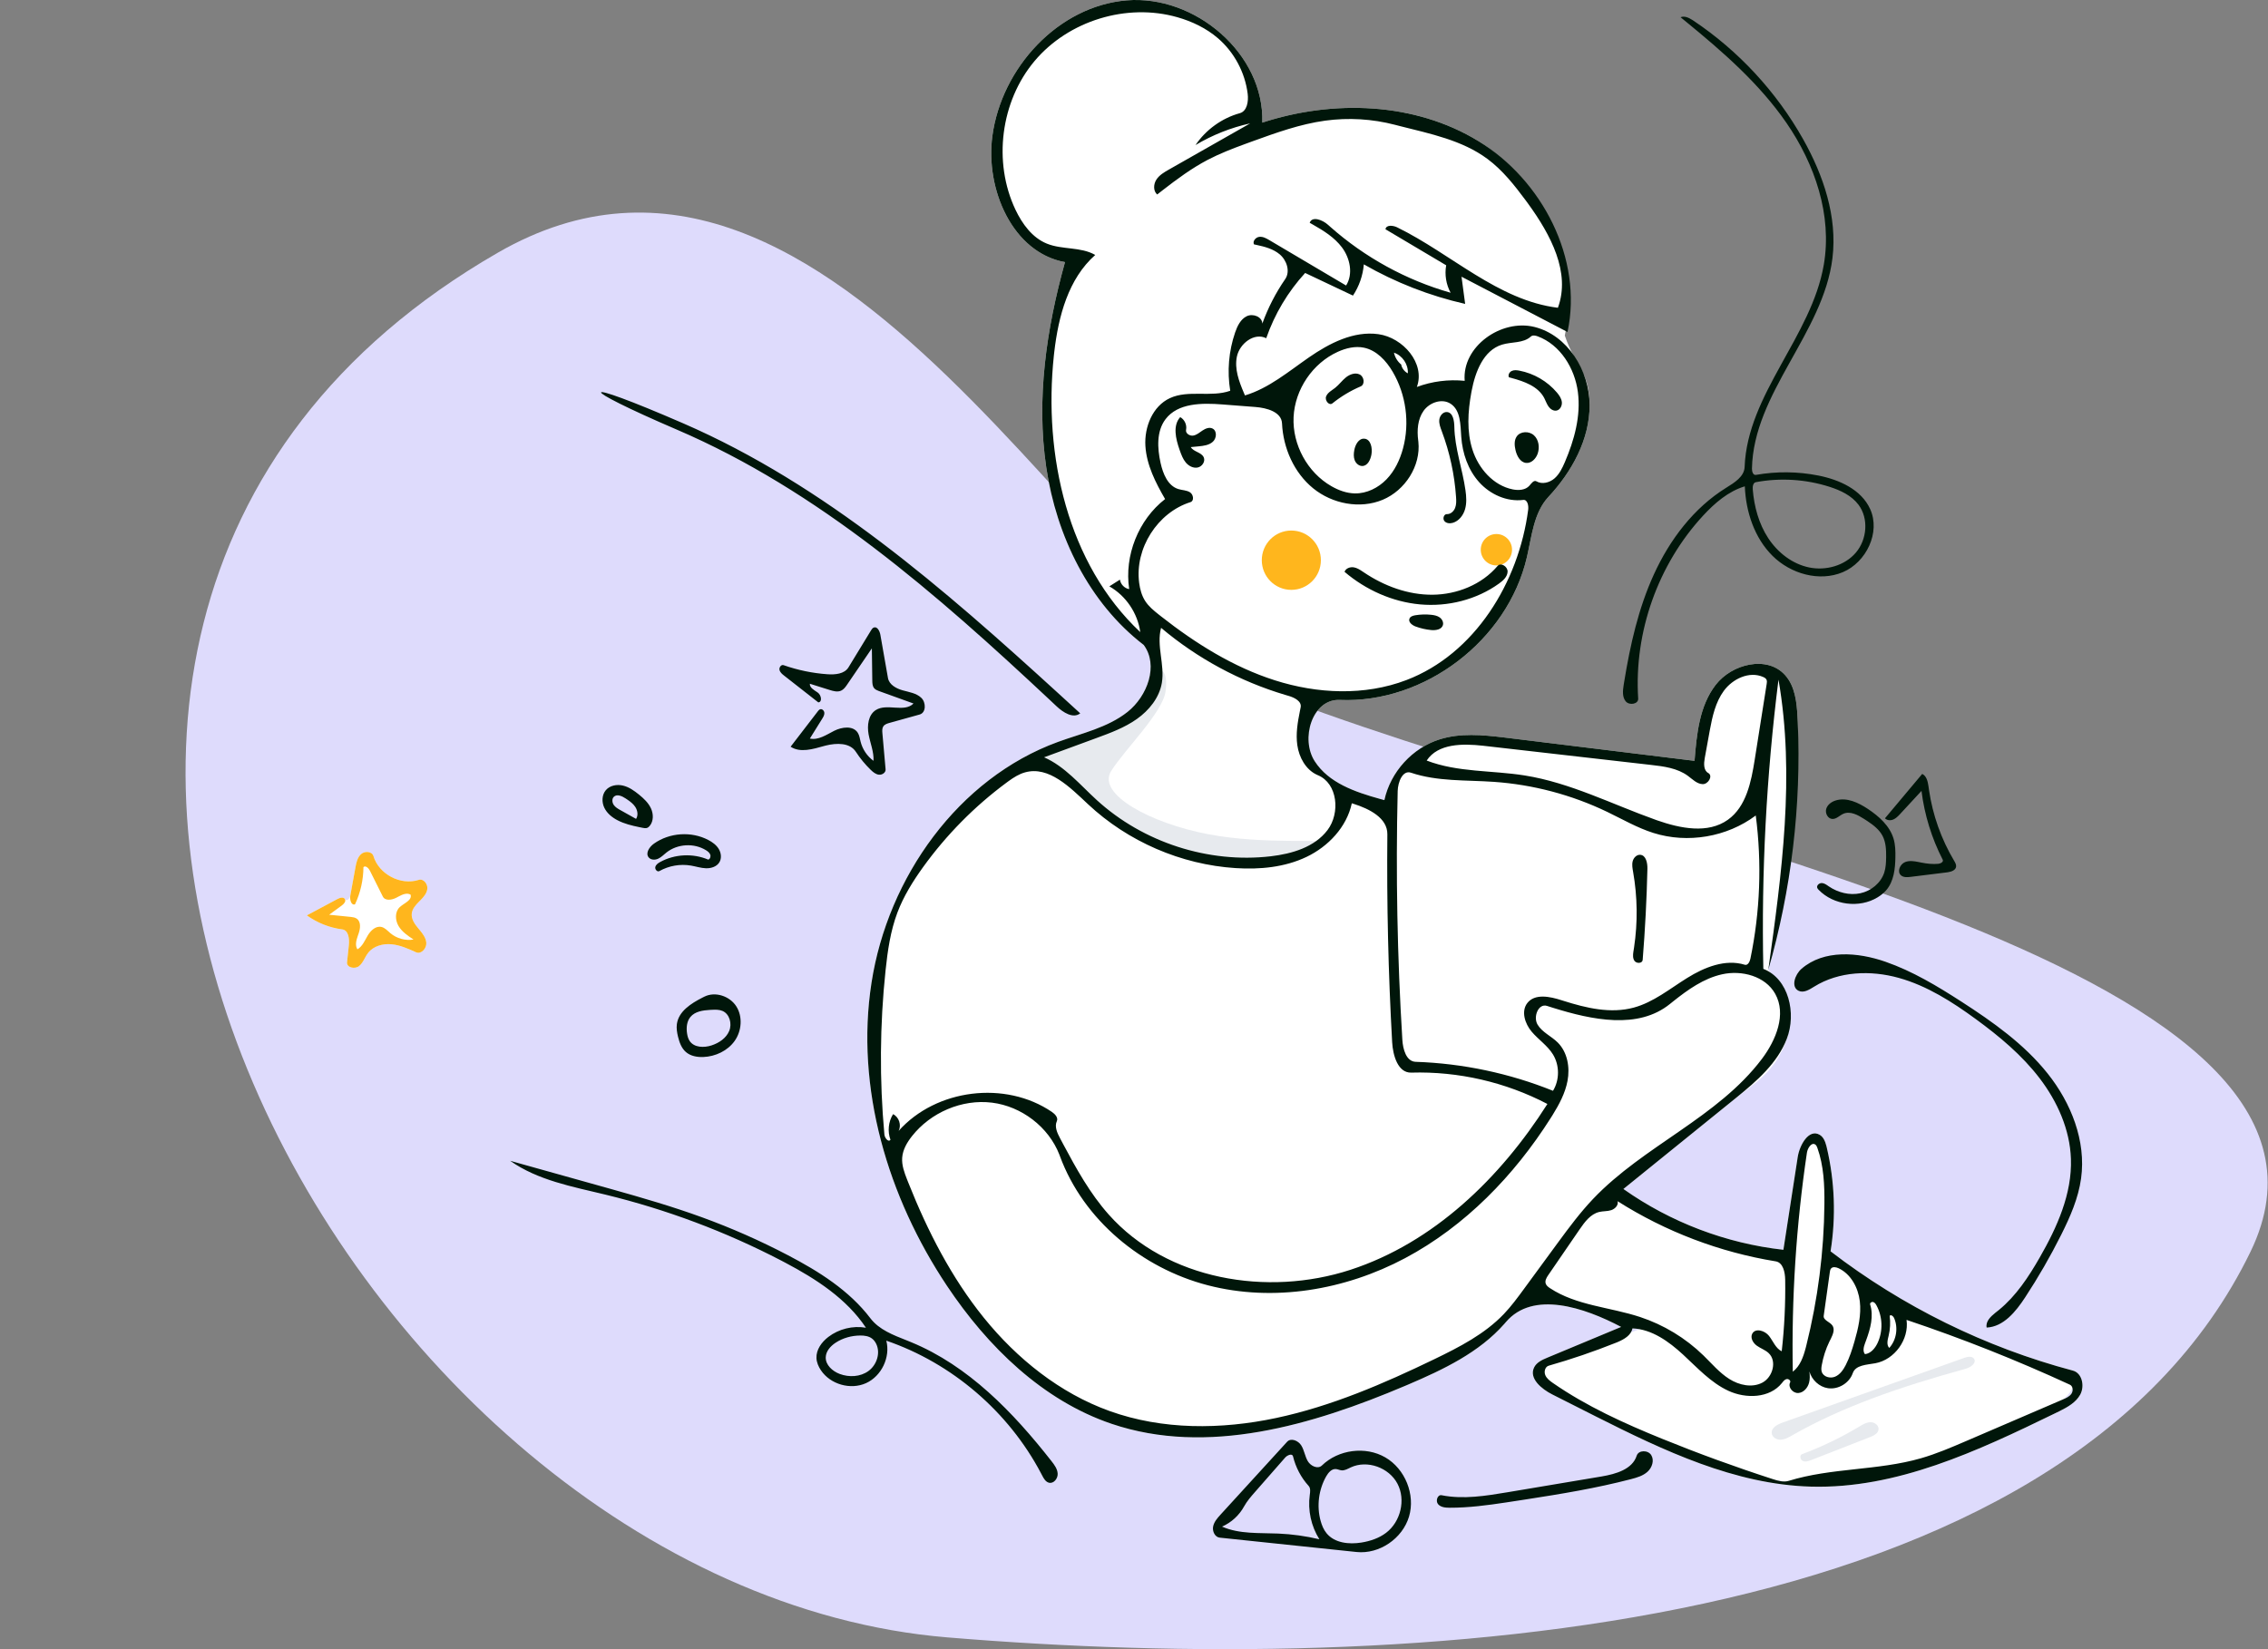
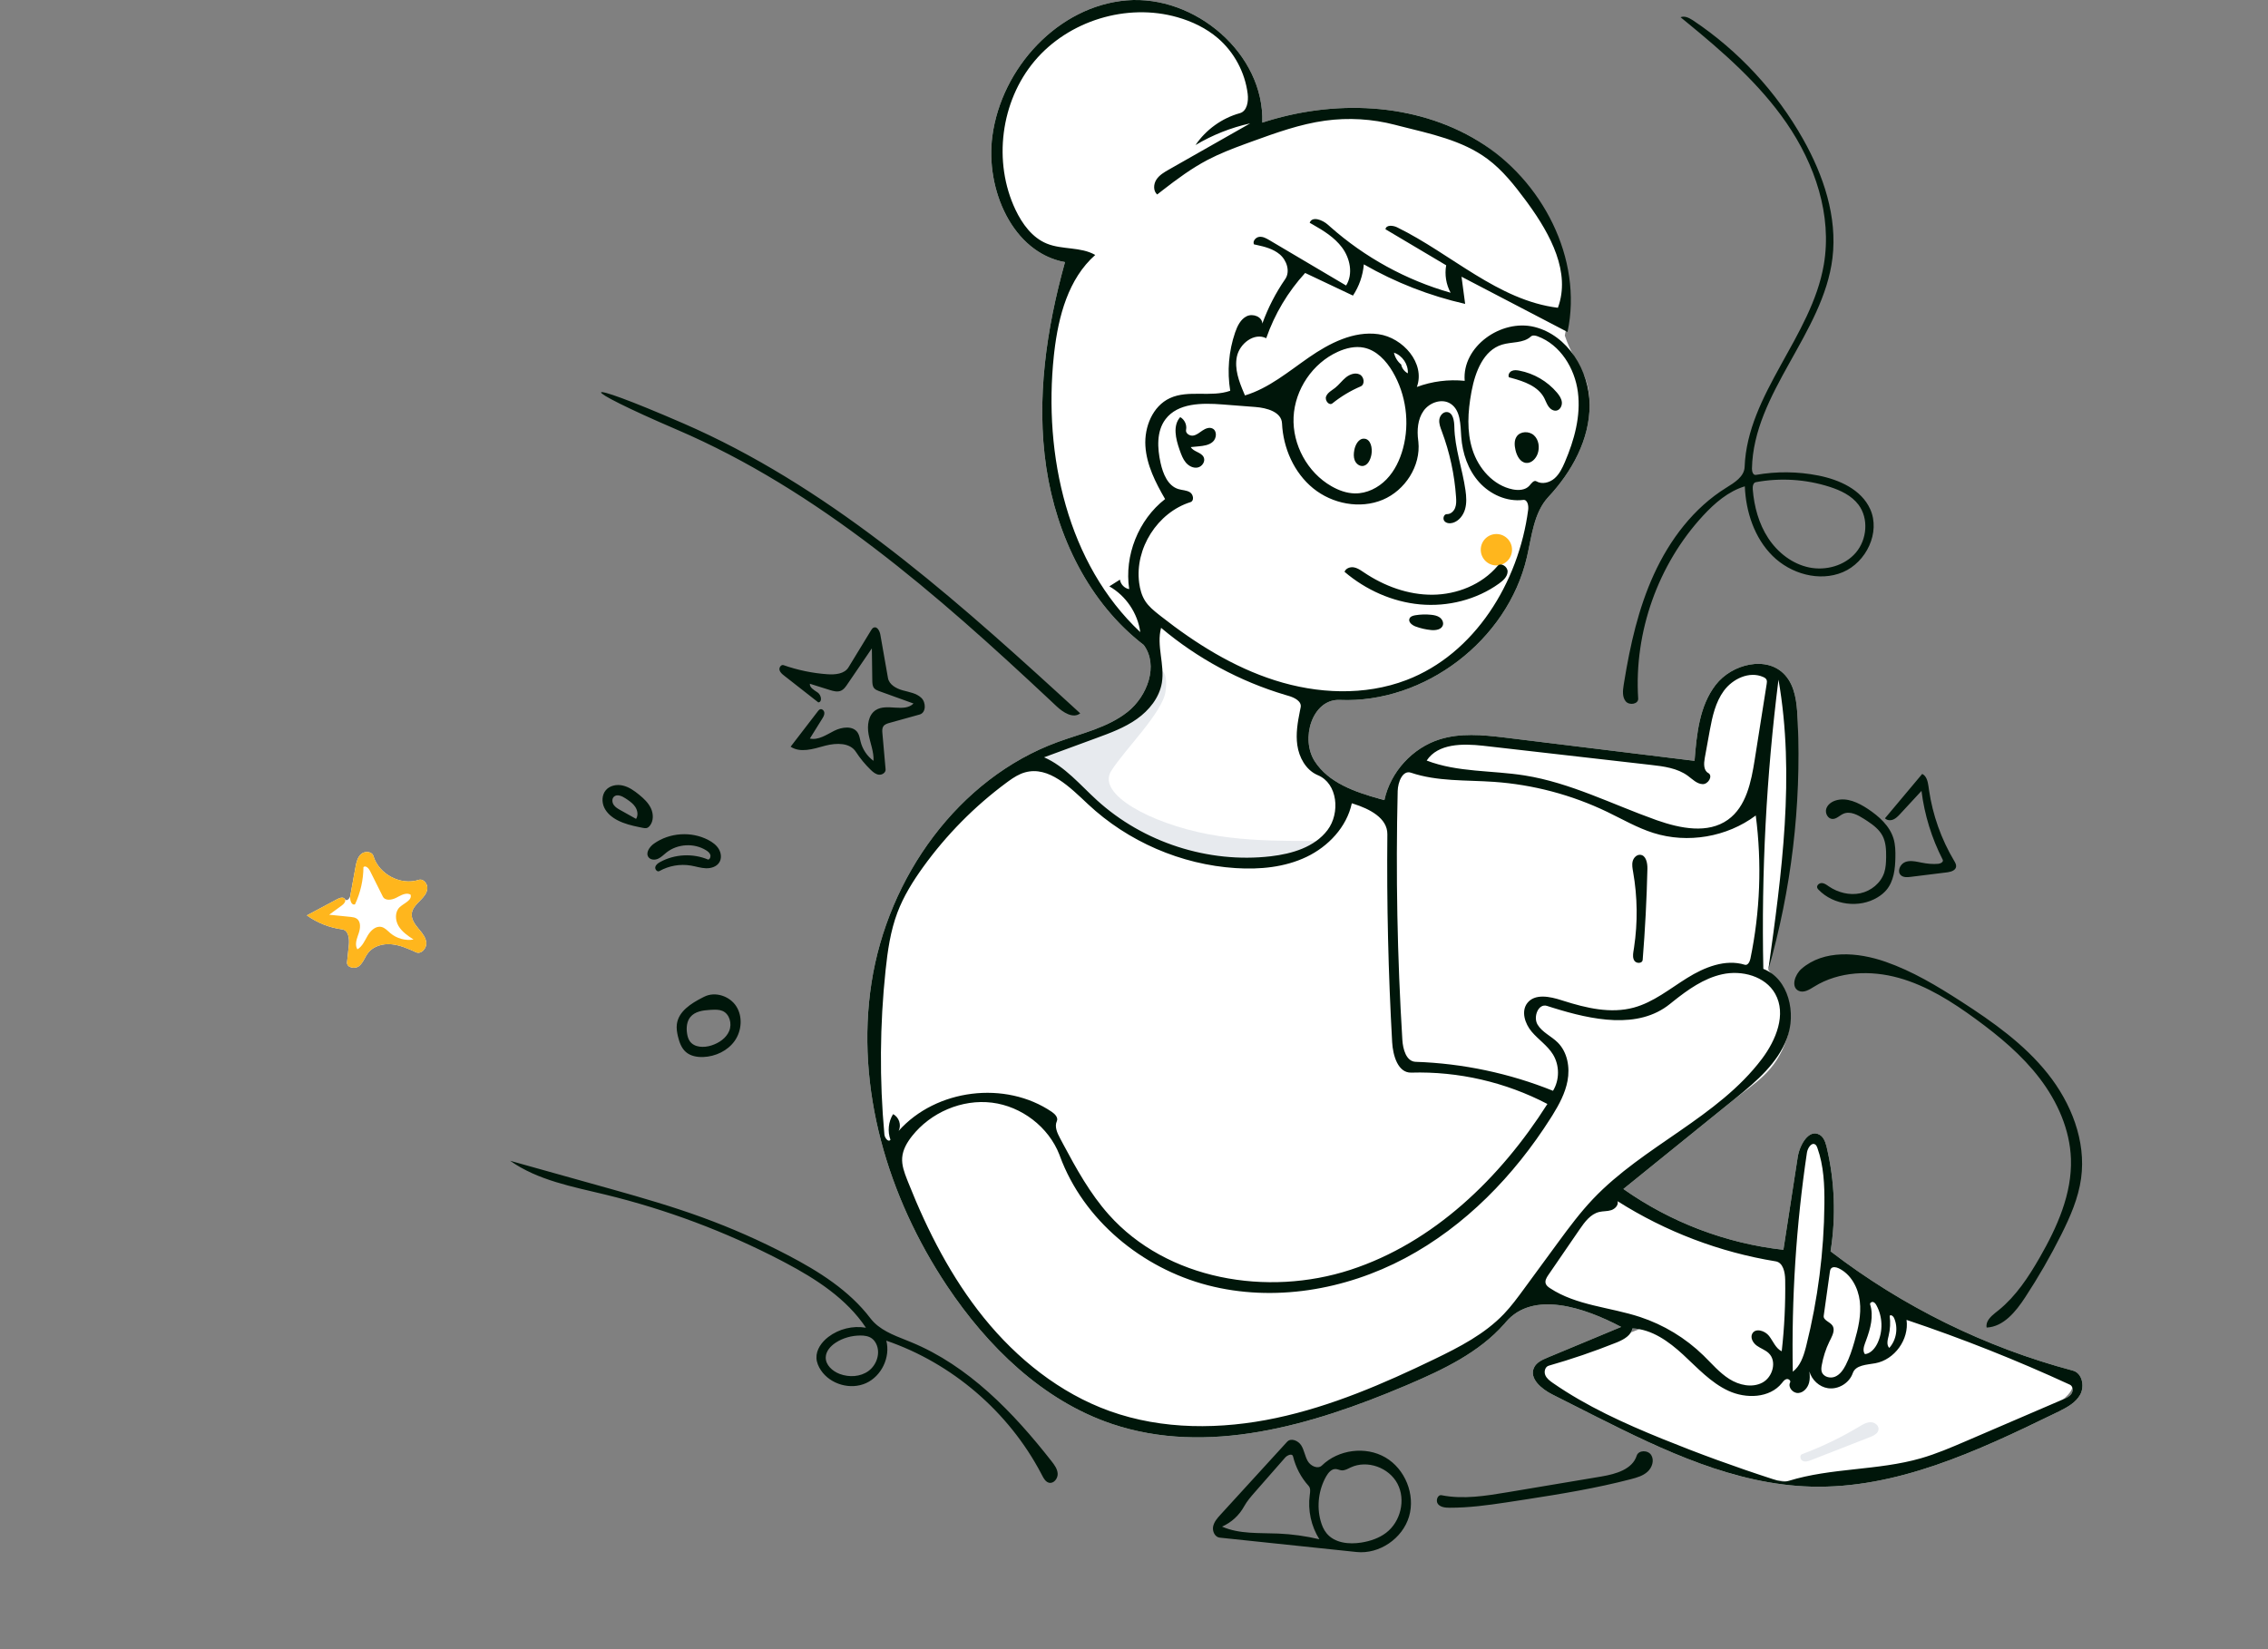
<svg xmlns="http://www.w3.org/2000/svg" width="110" height="80" viewBox="0 0 110 80" fill="none">
  <rect x="0" y="0" width="110" height="80" fill="#808080" stroke="none" />
-   <path fill-rule="evenodd" clip-rule="evenodd" d="M24.145 12.258C40.484 2.841 53.224 30.483 62.477 33.962C81.125 40.975 115.763 47.075 109.157 60.709C100.087 79.43 68.528 81.298 45.959 79.43C16.605 77 -7.979 30.772 24.145 12.258Z" fill="#DEDBFC" />
  <path fill-rule="evenodd" clip-rule="evenodd" d="M17.515 41.431C17.346 41.58 17.289 41.814 17.247 42.037L16.991 43.44C16.955 43.635 16.792 43.727 16.729 43.616C16.663 43.499 16.486 43.547 16.367 43.611L14.883 44.404C15.388 44.768 15.983 45.004 16.6 45.084C16.904 45.123 16.953 45.541 16.92 45.847L16.832 46.679C16.805 46.938 17.211 47.027 17.414 46.864C17.617 46.701 17.694 46.429 17.854 46.223C18.112 45.891 18.569 45.767 18.987 45.806C19.404 45.844 19.796 46.02 20.178 46.194C20.424 46.306 20.695 46.009 20.676 45.738C20.659 45.499 20.507 45.299 20.352 45.112L20.29 45.038C20.116 44.831 19.941 44.584 19.971 44.315C19.995 44.09 20.155 43.909 20.315 43.747L20.409 43.652C20.558 43.5 20.699 43.33 20.725 43.121C20.755 42.883 20.538 42.609 20.31 42.682C19.433 42.967 18.378 42.412 18.111 41.526C18.041 41.296 17.694 41.272 17.515 41.431Z" fill="white" />
  <path fill-rule="evenodd" clip-rule="evenodd" d="M17.515 41.431C17.346 41.58 17.289 41.814 17.247 42.037L16.991 43.44C16.955 43.635 17.033 43.937 17.219 43.868C17.483 43.306 17.623 42.686 17.627 42.064C17.728 41.967 17.878 42.112 17.941 42.237L18.567 43.49C18.677 43.711 19.006 43.662 19.223 43.547L19.34 43.485C19.528 43.386 19.733 43.3 19.912 43.396C20.003 43.671 19.598 43.807 19.387 44.005C19.147 44.23 19.161 44.635 19.329 44.919C19.497 45.203 19.781 45.395 20.056 45.576C19.661 45.642 19.241 45.526 18.934 45.268C18.796 45.151 18.669 45.001 18.493 44.964C18.219 44.907 17.974 45.145 17.832 45.387C17.69 45.628 17.577 45.911 17.335 46.051C17.213 45.859 17.278 45.617 17.355 45.395L17.391 45.292C17.479 45.044 17.518 44.715 17.303 44.564C17.222 44.507 17.122 44.491 17.023 44.48L15.965 44.373L16.574 43.927C16.677 43.852 16.792 43.727 16.729 43.616C16.663 43.499 16.486 43.547 16.367 43.611L14.883 44.404C15.388 44.768 15.983 45.004 16.6 45.084C16.904 45.123 16.953 45.541 16.92 45.847L16.832 46.679C16.805 46.938 17.211 47.027 17.414 46.864C17.617 46.701 17.694 46.429 17.854 46.223C18.112 45.891 18.569 45.767 18.987 45.806C19.404 45.844 19.796 46.02 20.178 46.194C20.424 46.306 20.695 46.009 20.676 45.738C20.659 45.499 20.507 45.299 20.352 45.112L20.29 45.038C20.116 44.831 19.941 44.584 19.971 44.315C19.995 44.09 20.155 43.909 20.315 43.747L20.409 43.652C20.558 43.5 20.699 43.33 20.725 43.121C20.755 42.883 20.538 42.609 20.31 42.682C19.433 42.967 18.378 42.412 18.111 41.526C18.041 41.296 17.694 41.272 17.515 41.431Z" fill="#FFB61D" />
  <path fill-rule="evenodd" clip-rule="evenodd" d="M75.894 16.276C76.529 13.442 74.799 8.737 71.708 6.846C68.617 4.954 64.664 4.825 61.222 5.948C61.331 2.608 57.959 -0.258 54.644 0.018C51.328 0.294 48.577 3.284 48.131 6.596C47.784 9.176 49.103 12.249 51.653 12.716C50.752 15.951 50.25 19.355 50.745 22.677C51.24 26 52.814 29.245 55.471 31.286C56.204 32.277 55.65 33.772 54.685 34.536C53.719 35.3 52.469 35.569 51.314 35.99C46.473 37.758 43.064 42.555 42.27 47.666C41.475 52.778 43.062 58.079 45.93 62.377C47.894 65.32 50.567 67.934 53.91 69.067C58.603 70.656 63.748 69.108 68.305 67.161C70.042 66.418 71.811 65.575 73.037 64.133C74.352 62.588 76.836 63.422 78.628 64.368C77.437 64.864 76.245 65.36 75.054 65.857C74.798 65.963 74.52 66.09 74.402 66.342C74.152 66.871 74.767 67.381 75.288 67.644C75.848 67.927 76.408 68.21 76.968 68.494C80.405 70.232 83.984 72.008 87.831 72.115C92.036 72.233 96.009 70.345 99.793 68.5C100.214 68.295 100.66 68.066 100.889 67.657C101.118 67.247 100.99 66.608 100.538 66.488C96.292 65.361 92.272 63.381 88.784 60.701C89.051 59.032 88.988 57.311 88.6 55.667C88.544 55.429 88.463 55.168 88.252 55.047C87.733 54.747 87.283 55.536 87.191 56.13C86.96 57.629 86.728 59.128 86.497 60.627C83.718 60.318 81.022 59.293 78.736 57.677C80.519 56.235 82.302 54.793 84.084 53.351C85.113 52.519 86.106 52.021 86.661 50.392C87.032 49.306 86.733 48.19 85.764 47.045C86.845 41.635 87.318 37.557 87.183 34.811C87.147 34.078 87.066 33.287 86.574 32.744C85.707 31.785 84.004 32.198 83.213 33.221C82.421 34.244 82.289 35.617 82.187 36.908C79.173 36.538 76.159 36.169 73.146 35.799C72.043 35.663 70.901 35.531 69.84 35.861C68.508 36.274 67.439 37.445 67.144 38.813C65.872 38.468 64.487 38.043 63.769 36.934C63.051 35.825 63.659 33.896 64.975 33.953C69.092 34.132 73.118 31.064 74.055 27.033C74.294 26.008 74.386 24.869 75.103 24.101C76.238 22.884 77.103 21.314 77.097 19.647C77.092 17.979 76.396 17.78 75.894 16.276ZM100.468 67.606C100.375 67.745 100.214 67.817 100.06 67.883C98.488 68.559 96.916 69.235 95.344 69.911C94.629 70.218 93.911 70.526 93.163 70.741C91.077 71.341 88.829 71.195 86.754 71.835C86.503 71.912 86.233 71.832 85.982 71.751C84.173 71.166 82.385 70.514 80.623 69.798C78.78 69.049 76.954 68.222 75.317 67.088C75.168 66.984 75.014 66.87 74.946 66.701C74.878 66.533 74.94 66.299 75.114 66.249C76.219 65.934 77.307 65.562 78.374 65.136C78.717 64.999 79.103 64.804 79.176 64.44C80.116 64.478 80.938 65.074 81.631 65.712C82.324 66.351 82.975 67.072 83.829 67.467C84.684 67.863 85.83 67.829 86.422 67.094C86.485 67.016 86.549 66.925 86.646 66.9C86.743 66.874 86.868 66.972 86.822 67.062C86.705 67.295 86.957 67.59 87.217 67.574C87.477 67.558 87.68 67.32 87.743 67.067C87.807 66.813 88.154 67.266 88.657 67.341C89.16 67.416 89.694 67.092 89.861 66.61C89.998 66.213 90.538 66.206 90.951 66.131C91.888 65.962 92.601 64.975 92.469 64.027C95.164 64.93 97.81 65.98 100.392 67.171C100.543 67.241 100.561 67.466 100.468 67.606Z" fill="white" />
-   <path d="M62.63 28.614C61.839 28.614 61.198 27.97 61.198 27.175C61.198 26.38 61.839 25.736 62.63 25.736C63.422 25.736 64.064 26.38 64.064 27.175C64.064 27.97 63.422 28.614 62.63 28.614Z" fill="#FFB61D" />
  <path d="M72.577 27.429C72.158 27.429 71.818 27.088 71.818 26.667C71.818 26.246 72.158 25.905 72.577 25.905C72.996 25.905 73.335 26.246 73.335 26.667C73.335 27.088 72.996 27.429 72.577 27.429Z" fill="#FFB61D" />
  <path fill-rule="evenodd" clip-rule="evenodd" d="M55.788 32.951C55.656 33.635 55.266 34.298 54.747 34.709C53.781 35.473 51.611 36.26 50.456 36.681C50.35 36.72 50.943 37.056 51.709 37.8C53.78 39.813 58.311 43.417 62.736 41.606C63.254 41.394 63.686 41.15 64.039 40.892C64.363 40.654 61.384 40.997 58.598 40.467C55.797 39.933 53.191 38.524 53.889 37.407C54.544 36.357 56.388 34.579 56.532 33.533C56.724 32.139 55.901 32.363 55.788 32.951Z" fill="#E7EAEE" />
  <path fill-rule="evenodd" clip-rule="evenodd" d="M100.525 67.21C100.525 66.651 98.772 66.2 95.776 65.068C93.715 64.289 89.698 62.036 87.722 61.932C86.407 61.862 81.151 63.794 77.721 65.182C75.997 65.88 74.667 66.317 74.667 66.541C74.667 66.99 78.328 69.161 82.071 70.588C83.898 71.285 85.611 71.908 87.183 71.866C91.975 71.738 100.525 68.623 100.525 67.21Z" fill="white" />
  <path fill-rule="evenodd" clip-rule="evenodd" d="M32.828 20.841C39.7 23.789 45.441 28.826 50.91 33.947L51.244 34.261C51.563 34.561 52.048 34.874 52.392 34.604L51.329 33.632C45.769 28.558 40.019 23.526 33.139 20.537C27.849 18.239 27.905 18.729 32.828 20.841ZM62.427 69.939L59.204 73.466C59.046 73.639 58.881 73.824 58.837 74.054C58.793 74.285 58.926 74.566 59.158 74.59L65.795 75.287C66.897 75.403 68.021 74.636 68.339 73.569C68.656 72.502 68.148 71.253 67.188 70.697C66.228 70.141 64.911 70.316 64.114 71.09C63.917 71.281 63.57 71.119 63.43 70.882C63.29 70.644 63.259 70.354 63.114 70.119C62.97 69.885 62.613 69.736 62.427 69.939ZM67.779 71.975C68.191 72.759 67.93 73.822 67.226 74.356C66.881 74.618 66.457 74.759 66.03 74.828C65.427 74.926 64.727 74.852 64.339 74.377C64.197 74.204 64.111 73.992 64.051 73.776C63.854 73.057 63.954 72.261 64.323 71.614C64.424 71.438 64.578 71.254 64.78 71.262C64.876 71.266 64.965 71.315 65.061 71.325C65.22 71.342 65.367 71.251 65.512 71.183C66.312 70.808 67.368 71.19 67.779 71.975ZM62.713 70.647C62.84 71.177 63.102 71.675 63.468 72.079C63.571 72.192 63.546 72.368 63.525 72.52C63.423 73.262 63.592 74.037 63.991 74.669C63.336 74.514 62.667 74.421 61.995 74.392C61.075 74.353 60.114 74.427 59.27 74.055C59.721 73.858 60.103 73.507 60.34 73.074C60.48 72.82 60.672 72.6 60.863 72.382L62.331 70.707C62.437 70.585 62.676 70.49 62.713 70.647ZM79.381 70.615C79.171 71.275 78.379 71.501 77.693 71.62L73.117 72.388C72.058 72.565 70.972 72.742 69.92 72.533C69.722 72.493 69.616 72.81 69.747 72.965C69.878 73.12 70.106 73.138 70.309 73.139C71.226 73.142 72.137 73.02 73.045 72.883L74.011 72.735C75.722 72.471 77.432 72.189 79.106 71.752C79.393 71.677 79.69 71.591 79.909 71.391C80.128 71.192 80.243 70.843 80.088 70.589C79.934 70.335 79.472 70.332 79.381 70.615ZM54.644 0.018C51.328 0.294 48.577 3.284 48.131 6.596C47.784 9.176 49.103 12.249 51.653 12.716C50.752 15.951 50.25 19.355 50.745 22.677C51.24 26 52.814 29.245 55.471 31.286C56.204 32.277 55.65 33.772 54.685 34.536C53.719 35.3 52.469 35.569 51.314 35.99C46.473 37.758 43.064 42.555 42.27 47.666C41.475 52.778 43.062 58.079 45.93 62.377C47.894 65.32 50.567 67.934 53.91 69.067C58.556 70.64 63.645 69.139 68.168 67.219L68.305 67.161C70.006 66.434 71.738 65.61 72.96 64.222L73.037 64.133C74.352 62.588 76.836 63.422 78.628 64.368L75.054 65.857C74.798 65.963 74.52 66.09 74.402 66.342C74.152 66.871 74.767 67.381 75.288 67.644L77.387 68.705C80.696 70.373 84.14 72.012 87.831 72.115C91.987 72.231 95.916 70.388 99.661 68.564L99.899 68.448C100.287 68.255 100.679 68.032 100.889 67.657C101.118 67.247 100.99 66.608 100.538 66.488C96.292 65.361 92.272 63.381 88.784 60.701C89.051 59.032 88.988 57.311 88.6 55.667L88.58 55.587C88.524 55.373 88.44 55.155 88.252 55.047C87.733 54.747 87.283 55.536 87.191 56.13L86.497 60.627C83.718 60.318 81.022 59.293 78.736 57.677L84.228 53.234C85.211 52.435 86.207 51.572 86.661 50.392C87.138 49.155 86.754 47.478 85.523 46.999C85.425 42.313 85.671 37.62 86.258 32.97C87.069 37.614 86.417 42.376 85.764 47.045C86.883 43.155 87.368 39.081 87.194 35.036L87.183 34.811C87.147 34.078 87.066 33.287 86.574 32.744C85.707 31.785 84.004 32.198 83.213 33.221C82.421 34.244 82.289 35.617 82.187 36.908L72.938 35.773C71.901 35.649 70.835 35.552 69.84 35.861C68.508 36.274 67.439 37.445 67.144 38.813L66.927 38.754C65.718 38.418 64.447 37.98 63.769 36.934C63.059 35.837 63.646 33.937 64.934 33.952L64.975 33.953C69.092 34.132 73.118 31.064 74.055 27.033C74.294 26.008 74.386 24.869 75.103 24.101C76.238 22.884 77.103 21.314 77.097 19.647C77.092 17.979 76.033 16.259 74.421 15.86C72.808 15.461 70.9 16.812 71.039 18.474C70.256 18.395 69.456 18.497 68.719 18.771C69.139 17.632 68.049 16.375 66.851 16.21C65.653 16.045 64.485 16.646 63.489 17.334C62.493 18.023 61.541 18.833 60.382 19.182L60.329 19.058C60.089 18.496 59.869 17.897 59.989 17.303C60.119 16.666 60.834 16.115 61.413 16.407C61.819 15.237 62.466 14.152 63.301 13.241L65.62 14.339C65.919 13.889 66.102 13.363 66.147 12.824C67.678 13.703 69.34 14.352 71.061 14.742L70.885 13.423L76.026 16.105C76.785 12.551 74.799 8.737 71.708 6.846C68.617 4.954 64.664 4.825 61.222 5.948C61.331 2.608 57.959 -0.258 54.644 0.018ZM29.349 57.947C32.311 58.665 35.187 59.743 37.893 61.15L38.088 61.253C39.588 62.046 41.059 62.997 41.999 64.407C41.365 64.297 40.687 64.463 40.174 64.855C39.851 65.102 39.58 65.474 39.599 65.882C39.609 66.093 39.697 66.295 39.815 66.471C40.276 67.157 41.252 67.435 42.004 67.095C42.755 66.755 43.194 65.836 42.987 65.035C46.175 66.128 48.915 68.48 50.491 71.469L50.544 71.57C50.621 71.721 50.716 71.889 50.88 71.927C51.107 71.978 51.308 71.724 51.298 71.491C51.288 71.259 51.139 71.058 50.995 70.875C49.138 68.506 46.967 66.251 44.189 65.108L43.98 65.023C43.324 64.762 42.638 64.506 42.215 63.949C41.189 62.598 39.711 61.671 38.21 60.887C36.867 60.184 35.478 59.571 34.055 59.053C32.626 58.532 31.166 58.108 29.702 57.697L24.744 56.31C26.085 57.257 27.756 57.561 29.349 57.947ZM92.469 64.027C95.164 64.93 97.81 65.98 100.392 67.171C100.543 67.241 100.561 67.466 100.468 67.606C100.375 67.745 100.214 67.817 100.06 67.883L95.344 69.911C94.629 70.218 93.911 70.526 93.163 70.741C91.077 71.341 88.829 71.195 86.754 71.835C86.503 71.912 86.233 71.832 85.982 71.751C84.173 71.166 82.385 70.514 80.623 69.798C78.78 69.049 76.954 68.222 75.317 67.088C75.168 66.984 75.014 66.87 74.946 66.701C74.878 66.533 74.94 66.299 75.114 66.249C76.219 65.934 77.307 65.562 78.374 65.136L78.448 65.106C78.771 64.97 79.108 64.778 79.176 64.44C80.116 64.478 80.938 65.074 81.631 65.712C82.324 66.351 82.975 67.072 83.829 67.467C84.684 67.863 85.83 67.829 86.422 67.094L86.46 67.046C86.512 66.982 86.568 66.92 86.646 66.9C86.743 66.874 86.868 66.972 86.822 67.062C86.705 67.295 86.957 67.59 87.217 67.574C87.477 67.558 87.68 67.32 87.743 67.067C87.784 66.904 87.781 66.736 87.761 66.568L87.756 66.526C87.872 66.937 88.234 67.278 88.657 67.341C89.16 67.416 89.694 67.092 89.861 66.61C89.998 66.213 90.538 66.206 90.951 66.131C91.888 65.962 92.601 64.975 92.469 64.027ZM86.099 48.209C86.655 49.201 86.139 50.457 85.455 51.365C83.309 54.212 79.715 55.578 77.262 58.163C76.646 58.812 76.109 59.532 75.579 60.254L73.912 62.528C73.606 62.945 73.299 63.364 72.941 63.739C72.009 64.716 70.782 65.346 69.568 65.933C67.105 67.123 64.572 68.217 61.898 68.785C59.224 69.353 56.383 69.372 53.81 68.446C51.402 67.579 49.327 65.915 47.715 63.921C46.142 61.973 44.987 59.716 44.061 57.386L43.993 57.215C43.86 56.875 43.729 56.52 43.757 56.156C43.786 55.77 43.991 55.42 44.229 55.117C45.138 53.962 46.658 53.309 48.113 53.489C49.545 53.667 50.857 54.665 51.382 56.014L51.406 56.079C52.547 59.183 55.386 61.518 58.576 62.347C61.766 63.175 65.236 62.582 68.147 61.033C71.059 59.484 73.435 57.032 75.206 54.242L75.303 54.088C75.623 53.572 75.914 53.029 76.026 52.434C76.15 51.779 76.024 51.043 75.553 50.573C75.243 50.263 74.8 50.081 74.574 49.704C74.348 49.327 74.613 48.661 75.031 48.796L75.309 48.884C77.227 49.483 79.452 49.948 80.995 48.701L81.143 48.582C81.863 48.008 82.632 47.459 83.526 47.262C84.482 47.05 85.62 47.352 86.099 48.209ZM78.455 58.27C80.781 59.746 83.406 60.745 86.122 61.187C86.481 61.245 86.577 61.712 86.583 62.077C86.601 63.236 86.545 64.397 86.415 65.549C86.121 65.41 86.001 65.062 85.8 64.805C85.6 64.548 85.142 64.407 84.987 64.694C84.879 64.895 85.023 65.146 85.208 65.279C85.392 65.412 85.619 65.484 85.784 65.641C86.193 66.032 85.979 66.802 85.481 67.068C84.982 67.335 84.35 67.196 83.872 66.893C83.394 66.591 83.024 66.148 82.619 65.753C81.751 64.907 80.69 64.264 79.542 63.886C78.084 63.406 76.46 63.335 75.177 62.489C75.091 62.432 75.001 62.365 74.969 62.267C74.924 62.133 74.999 61.993 75.079 61.873L76.614 59.635C76.859 59.278 77.14 58.895 77.559 58.793C77.751 58.746 77.955 58.765 78.143 58.705C78.331 58.645 78.508 58.461 78.455 58.27ZM89.171 61.521C89.769 61.802 90.123 62.462 90.202 63.12C90.281 63.779 90.126 64.442 89.942 65.079C89.829 65.47 89.704 65.86 89.518 66.222C89.399 66.452 89.241 66.682 89.002 66.782C88.764 66.882 88.433 66.792 88.356 66.544C88.324 66.442 88.338 66.332 88.356 66.227C88.426 65.831 88.55 65.445 88.725 65.083L88.799 64.937C88.904 64.725 89.003 64.476 88.868 64.292C88.739 64.115 88.421 64.043 88.452 63.826L88.748 61.71C88.757 61.648 88.767 61.583 88.807 61.535C88.891 61.435 89.052 61.466 89.171 61.521ZM41.726 64.785C41.923 64.784 42.131 64.811 42.29 64.93C42.383 64.999 42.453 65.096 42.502 65.201C42.711 65.645 42.519 66.216 42.123 66.505C41.728 66.794 41.181 66.821 40.723 66.648C40.374 66.515 40.037 66.215 40.049 65.84C40.058 65.544 40.282 65.297 40.529 65.134C40.881 64.903 41.304 64.787 41.726 64.785ZM88.048 55.525C88.098 55.563 88.123 55.626 88.145 55.685C88.456 56.552 88.494 57.492 88.485 58.414C88.464 60.725 88.168 63.033 87.607 65.274L87.579 65.383C87.464 65.821 87.307 66.27 86.952 66.541C86.886 62.989 87.115 59.432 87.637 55.918C87.671 55.69 87.864 55.388 88.048 55.525ZM90.85 63.16C90.924 63.181 90.972 63.252 91.009 63.319C91.313 63.876 91.333 64.578 91.063 65.151C90.941 65.408 90.733 65.658 90.452 65.689C90.337 65.546 90.39 65.339 90.454 65.164L90.509 65.015C90.716 64.453 90.885 63.844 90.703 63.279C90.68 63.205 90.776 63.139 90.85 63.16ZM91.862 63.93C92.075 64.405 91.98 65.003 91.631 65.388C91.487 65.24 91.55 64.998 91.6 64.797C91.677 64.482 91.694 64.153 91.651 63.832C91.704 63.753 91.823 63.843 91.862 63.93ZM87.377 46.994C87.054 47.273 86.849 47.876 87.232 48.062C87.478 48.182 87.756 48.007 87.988 47.862C89.192 47.112 90.732 47.057 92.097 47.438C93.463 47.82 94.683 48.598 95.829 49.436C96.97 50.27 98.07 51.186 98.928 52.312C99.786 53.438 100.392 54.794 100.442 56.211C100.502 57.908 99.772 59.531 98.927 61.003C98.389 61.941 97.782 62.866 96.947 63.547L96.775 63.683C96.538 63.874 96.295 64.111 96.355 64.399C97.174 64.361 97.768 63.626 98.219 62.938C98.861 61.961 99.445 60.946 99.969 59.9C100.405 59.03 100.803 58.124 100.935 57.16C101.184 55.346 100.451 53.502 99.311 52.074C98.172 50.645 96.655 49.572 95.122 48.583C93.957 47.832 92.758 47.111 91.45 46.655C90.101 46.184 88.459 46.058 87.377 46.994ZM52.765 39.007C54.704 40.825 57.282 41.942 59.93 42.111C61.1 42.186 62.308 42.074 63.367 41.568C64.426 41.062 65.318 40.118 65.564 38.967L65.652 38.994C66.418 39.237 67.296 39.678 67.288 40.471C67.255 43.836 67.333 47.201 67.521 50.56C67.558 51.204 67.802 52.05 68.445 52.032C70.727 51.964 73.025 52.493 75.05 53.553C72.771 57.144 69.529 60.283 65.496 61.598C61.464 62.913 56.6 62.091 53.774 58.917C52.868 57.899 52.202 56.696 51.56 55.491L51.412 55.213C51.275 54.956 51.136 54.65 51.258 54.386C51.335 54.217 51.168 54.041 51.015 53.937C48.76 52.404 45.403 52.82 43.586 54.857C43.73 54.575 43.599 54.185 43.314 54.047C43.087 54.413 43.039 54.885 43.188 55.289C43.09 55.428 42.91 55.204 42.894 55.034C42.652 52.386 42.671 49.713 42.951 47.069C43.051 46.116 43.189 45.156 43.528 44.26C43.826 43.474 44.274 42.754 44.764 42.072C45.893 40.505 47.265 39.114 48.816 37.966L48.928 37.884C49.174 37.707 49.433 37.544 49.723 37.465C50.873 37.15 51.893 38.19 52.765 39.007ZM68.432 37.483C69.714 37.917 71.102 37.833 72.452 37.927C74.353 38.059 76.23 38.556 77.949 39.383C78.689 39.739 79.406 40.157 80.189 40.405C81.852 40.931 83.759 40.606 85.156 39.559C85.457 41.868 85.369 44.229 84.895 46.51C84.864 46.656 84.768 46.843 84.626 46.8C83.681 46.508 82.664 46.92 81.824 47.444C80.983 47.967 80.194 48.619 79.239 48.878C78.119 49.182 76.933 48.901 75.824 48.548L75.741 48.522C75.173 48.338 74.438 48.186 74.074 48.66C73.767 49.061 73.961 49.658 74.286 50.044C74.612 50.43 75.053 50.717 75.318 51.146C75.644 51.673 75.646 52.386 75.322 52.914C73.206 52.062 70.94 51.584 68.661 51.508C68.204 51.493 68.043 50.899 68.015 50.44C67.769 46.423 67.693 42.395 67.789 38.371C67.799 37.942 68.027 37.347 68.432 37.483ZM34.162 48.347L34.071 48.393C33.51 48.679 32.913 49.061 32.829 49.678C32.801 49.881 32.836 50.088 32.884 50.288C32.951 50.563 33.052 50.847 33.266 51.033C33.492 51.23 33.811 51.286 34.11 51.275C34.7 51.252 35.291 50.975 35.633 50.492C35.974 50.008 36.029 49.316 35.711 48.817C35.392 48.318 34.691 48.084 34.162 48.347ZM35.037 49.038C35.387 49.184 35.513 49.659 35.367 50.01C35.221 50.362 34.874 50.593 34.514 50.711C34.146 50.832 33.671 50.822 33.452 50.502C33.379 50.395 33.344 50.266 33.324 50.138C33.28 49.859 33.306 49.551 33.485 49.333C33.707 49.064 34.084 49.01 34.437 48.989L34.525 48.985C34.698 48.977 34.877 48.971 35.037 49.038ZM79.187 41.776C79.143 41.945 79.177 42.123 79.207 42.295C79.42 43.504 79.436 44.748 79.253 45.962L79.219 46.177C79.197 46.329 79.188 46.49 79.275 46.612C79.376 46.753 79.657 46.739 79.671 46.566C79.79 45.095 79.867 43.62 79.901 42.144C79.907 41.862 79.834 41.487 79.554 41.466C79.381 41.452 79.232 41.608 79.187 41.776ZM89.039 38.828C88.832 38.89 88.633 39.033 88.573 39.241C88.513 39.45 88.65 39.714 88.865 39.727C89.066 39.74 89.22 39.556 89.405 39.475C89.736 39.33 90.109 39.533 90.413 39.728L90.569 39.829C90.861 40.023 91.145 40.24 91.306 40.548C91.47 40.864 91.484 41.236 91.479 41.592C91.475 41.84 91.464 42.091 91.388 42.327C91.222 42.838 90.75 43.221 90.226 43.332C89.702 43.443 89.142 43.299 88.699 42.998L88.612 42.938C88.534 42.887 88.452 42.841 88.36 42.837C88.234 42.831 88.095 42.951 88.138 43.07C88.151 43.106 88.177 43.135 88.204 43.163C88.928 43.91 90.179 44.07 91.066 43.529C91.225 43.432 91.372 43.316 91.492 43.174C91.852 42.747 91.919 42.149 91.928 41.59C91.934 41.287 91.926 40.98 91.841 40.69C91.656 40.063 91.133 39.598 90.59 39.238C90.128 38.932 89.568 38.668 89.039 38.828ZM93.229 37.542L91.423 39.695C91.523 39.803 91.697 39.81 91.831 39.752C91.95 39.7 92.045 39.606 92.135 39.511L93.194 38.366C93.339 39.528 93.689 40.663 94.223 41.703C94.275 41.805 94.127 41.89 94.015 41.902C93.739 41.93 93.46 41.898 93.189 41.844L93.049 41.816C92.829 41.772 92.604 41.738 92.4 41.819C92.151 41.918 91.998 42.281 92.197 42.46C92.32 42.57 92.506 42.556 92.669 42.536L94.428 42.318L94.482 42.31C94.655 42.282 94.846 42.213 94.872 42.045C94.887 41.944 94.831 41.847 94.779 41.759C94.153 40.71 93.736 39.536 93.559 38.326L93.532 38.134C93.498 37.899 93.437 37.643 93.229 37.542ZM31.716 40.925C31.498 41.08 31.292 41.384 31.461 41.592C31.567 41.721 31.77 41.725 31.922 41.655C32.074 41.585 32.192 41.459 32.323 41.355C32.86 40.929 33.667 40.884 34.248 41.248C34.331 41.3 34.413 41.364 34.447 41.456C34.48 41.548 34.443 41.672 34.35 41.7C33.608 41.384 32.724 41.428 32.017 41.816C31.915 41.872 31.808 41.947 31.783 42.061C31.758 42.175 31.88 42.312 31.981 42.255C32.443 41.995 32.993 41.9 33.514 41.989C33.757 42.031 33.995 42.111 34.241 42.119C34.487 42.127 34.756 42.044 34.887 41.834C35.008 41.641 34.979 41.38 34.861 41.184C34.744 40.989 34.551 40.85 34.349 40.745C33.528 40.316 32.471 40.388 31.716 40.925ZM56.314 30.456C58.075 31.942 60.144 33.058 62.349 33.713L62.496 33.756C62.783 33.838 63.143 34.02 63.083 34.313L63.046 34.495C62.936 35.041 62.842 35.598 62.921 36.148C63.005 36.74 63.331 37.334 63.87 37.583L63.919 37.605C64.878 38.002 65.013 39.441 64.384 40.269C63.755 41.097 62.664 41.418 61.634 41.538C58.61 41.889 55.454 40.871 53.2 38.816C52.382 38.071 51.651 37.179 50.638 36.736L53.17 35.805C53.853 35.554 54.545 35.299 55.139 34.878C55.734 34.457 56.229 33.844 56.351 33.124C56.5 32.242 56.079 31.319 56.314 30.456ZM85.517 32.841C85.581 32.869 85.646 32.907 85.676 32.97C85.707 33.032 85.697 33.107 85.686 33.176L85.106 36.848C84.935 37.93 84.695 39.129 83.806 39.765C82.833 40.461 81.496 40.188 80.362 39.791L80.302 39.769C78.192 39.017 76.161 37.969 73.95 37.617C72.362 37.363 70.697 37.472 69.195 36.894C69.744 36.062 70.934 36.066 71.929 36.175L80.06 37.104C80.69 37.175 81.352 37.259 81.864 37.636C82.087 37.8 82.299 38.026 82.576 38.038C82.846 38.049 83.081 37.654 82.869 37.509L82.85 37.498C82.619 37.37 82.634 37.036 82.682 36.774L82.928 35.42C83.052 34.748 83.204 34.065 83.604 33.516C84.036 32.924 84.849 32.543 85.517 32.841ZM29.384 38.33C29.188 38.559 29.179 38.911 29.31 39.183C29.441 39.455 29.688 39.655 29.956 39.793C30.279 39.96 30.634 40.047 30.991 40.121L31.169 40.157C31.239 40.171 31.313 40.185 31.38 40.162C31.436 40.144 31.482 40.101 31.519 40.055C31.703 39.823 31.696 39.481 31.572 39.213C31.447 38.944 31.225 38.736 30.996 38.549C30.762 38.358 30.508 38.178 30.214 38.108C29.921 38.038 29.58 38.1 29.384 38.33ZM30.345 38.733L30.439 38.796C30.579 38.892 30.715 38.998 30.809 39.139C30.924 39.311 30.964 39.551 30.85 39.724L30.096 39.302C29.973 39.234 29.846 39.161 29.766 39.045C29.687 38.929 29.671 38.755 29.769 38.654C29.917 38.503 30.169 38.615 30.345 38.733ZM42.376 30.443C42.323 30.464 42.288 30.512 42.257 30.561L41.152 32.373C40.954 32.697 40.505 32.733 40.128 32.707C39.405 32.656 38.689 32.507 38.005 32.267C37.89 32.227 37.781 32.374 37.806 32.493C37.831 32.613 37.933 32.698 38.029 32.773L39.688 34.072C39.892 34.058 39.834 33.723 39.669 33.602L39.62 33.568C39.461 33.46 39.267 33.353 39.278 33.168L40.237 33.469C40.42 33.526 40.623 33.583 40.797 33.502C40.913 33.448 40.994 33.343 41.068 33.237L42.286 31.451L42.307 33.015C42.309 33.143 42.314 33.282 42.395 33.381C42.453 33.452 42.539 33.489 42.625 33.521L44.306 34.127C43.857 34.578 43.017 34.104 42.48 34.443C42.111 34.676 42.049 35.195 42.128 35.624C42.208 36.054 42.389 36.472 42.366 36.908C42.059 36.684 41.834 36.351 41.741 35.982C41.703 35.833 41.685 35.675 41.602 35.545C41.375 35.189 40.833 35.262 40.457 35.452C40.081 35.643 39.69 35.917 39.279 35.827L39.876 34.868C39.93 34.781 39.987 34.686 39.982 34.583C39.977 34.48 39.88 34.376 39.782 34.406C39.738 34.419 39.706 34.453 39.678 34.489L38.346 36.222C38.814 36.532 39.431 36.337 39.971 36.187L40.051 36.166C40.578 36.035 41.221 36.022 41.511 36.471C41.716 36.787 41.957 37.079 42.227 37.341C42.341 37.452 42.471 37.562 42.628 37.58C42.785 37.598 42.966 37.478 42.952 37.32L42.797 35.567C42.787 35.454 42.779 35.33 42.842 35.235C42.908 35.136 43.033 35.097 43.149 35.065L44.603 34.661C44.919 34.574 44.922 34.079 44.684 33.852C44.447 33.624 44.098 33.576 43.782 33.488C43.466 33.4 43.124 33.213 43.067 32.889L42.698 30.789C42.666 30.609 42.544 30.374 42.376 30.443ZM81.509 0.836L81.777 1.056C83.567 2.52 85.331 4.056 86.643 5.96C88.022 7.96 88.868 10.439 88.457 12.836C87.86 16.328 84.749 19.11 84.616 22.651C84.599 23.121 84.121 23.414 83.722 23.661C82.148 24.636 80.981 26.183 80.211 27.872C79.465 29.508 79.067 31.282 78.777 33.059L78.749 33.231C78.706 33.502 78.675 33.81 78.849 34.022C79.023 34.233 79.47 34.159 79.453 33.885C79.249 30.665 80.414 27.381 82.599 25.016C83.167 24.401 83.826 23.832 84.625 23.591C84.676 24.831 85.092 26.095 85.972 26.967C86.852 27.838 88.241 28.236 89.38 27.755C90.519 27.274 91.217 25.823 90.704 24.693C90.274 23.747 89.207 23.269 88.192 23.068C87.195 22.87 86.162 22.86 85.162 23.037C85.027 23.061 84.968 22.872 84.971 22.735C85.043 19.054 88.431 16.172 88.876 12.518C89.119 10.521 88.441 8.51 87.456 6.758C86.163 4.457 84.323 2.468 82.134 1.003L82.076 0.966C81.901 0.855 81.697 0.761 81.509 0.836ZM70.354 19.584C70.844 19.901 70.832 20.604 70.872 21.188C70.928 21.989 71.202 22.791 71.737 23.387C72.272 23.984 73.085 24.351 73.878 24.251C74.083 24.225 74.145 24.523 74.118 24.729C73.657 28.259 71.525 31.726 68.211 32.99C66.184 33.763 63.896 33.66 61.83 33.001C59.813 32.358 57.988 31.214 56.32 29.905L56.198 29.809C55.956 29.617 55.713 29.417 55.545 29.158C55.375 28.895 55.291 28.584 55.25 28.272C55.031 26.605 56.141 24.86 57.739 24.358C57.927 24.299 57.884 23.992 57.719 23.884C57.553 23.776 57.341 23.783 57.153 23.725C56.642 23.569 56.407 22.985 56.29 22.461C56.13 21.742 56.085 20.922 56.529 20.335C57.129 19.542 58.294 19.543 59.283 19.619L60.887 19.743C61.441 19.785 62.154 19.981 62.179 20.538C62.235 21.738 62.762 22.933 63.691 23.689C64.621 24.444 65.96 24.705 67.064 24.243C68.15 23.788 68.917 22.6 68.792 21.428L68.785 21.371C68.72 20.875 68.756 20.337 69.045 19.929C69.334 19.522 69.935 19.313 70.354 19.584ZM57.105 0.836C57.82 1.04 58.507 1.369 59.072 1.855C59.861 2.534 60.386 3.516 60.514 4.552C60.559 4.919 60.486 5.392 60.131 5.491C59.264 5.731 58.489 6.29 57.983 7.037C58.803 6.548 59.701 6.191 60.633 5.986L56.695 8.224C56.466 8.354 56.229 8.492 56.086 8.712C55.942 8.933 55.927 9.262 56.124 9.435L56.4 9.22C57.09 8.684 57.795 8.164 58.567 7.758C59.155 7.45 59.774 7.21 60.397 6.982L60.737 6.858C61.891 6.44 63.055 6.02 64.27 5.853C65.398 5.698 66.555 5.767 67.657 6.054L67.874 6.11C69.362 6.488 70.914 6.797 72.145 7.711C72.876 8.255 73.45 8.983 73.994 9.715L74.122 9.89C75.203 11.381 76.191 13.22 75.559 14.93C72.654 14.571 70.392 12.314 67.761 11.027C67.56 10.929 67.228 10.899 67.197 11.121L70.141 12.869C70.06 13.32 70.137 13.799 70.356 14.201C68.205 13.59 66.195 12.488 64.519 11.002L64.412 10.907C64.147 10.666 63.635 10.468 63.521 10.808L63.665 10.889C64.194 11.188 64.719 11.514 65.084 11.998C65.481 12.525 65.639 13.291 65.287 13.85L61.57 11.652C61.419 11.563 61.255 11.47 61.08 11.489C60.906 11.507 60.743 11.696 60.818 11.854L60.944 11.881C61.346 11.967 61.752 12.074 62.065 12.336C62.41 12.626 62.589 13.17 62.332 13.542C61.872 14.208 61.499 14.935 61.224 15.697C61.218 15.364 60.766 15.193 60.467 15.34C60.169 15.486 60.011 15.817 59.903 16.132C59.594 17.034 59.512 18.014 59.667 18.956C58.733 19.287 57.637 18.896 56.738 19.315C55.903 19.704 55.495 20.713 55.553 21.636C55.611 22.558 56.045 23.41 56.508 24.209C55.213 25.216 54.522 26.952 54.767 28.578C54.541 28.541 54.35 28.346 54.318 28.118L53.804 28.444C54.608 28.9 55.179 29.746 55.304 30.664C51.775 27.347 50.603 22.09 51.112 17.263L51.132 17.083C51.334 15.34 51.814 13.523 53.12 12.368C52.42 11.963 51.522 12.123 50.773 11.818C50.066 11.531 49.58 10.864 49.251 10.172C48.153 7.859 48.532 4.916 50.178 2.959C51.825 1.001 54.651 0.135 57.105 0.836ZM68.642 29.846C68.531 29.865 68.404 29.902 68.361 30.007C68.291 30.174 68.486 30.326 68.655 30.39C68.9 30.481 69.157 30.54 69.418 30.564C69.636 30.584 69.912 30.541 69.98 30.331C70.024 30.194 69.947 30.039 69.83 29.953C69.713 29.869 69.566 29.84 69.422 29.824C69.163 29.796 68.899 29.803 68.642 29.846ZM72.634 27.454C71.866 28.36 70.665 28.84 69.479 28.85C68.294 28.859 67.132 28.429 66.148 27.765L66.065 27.71C65.94 27.626 65.81 27.548 65.664 27.522C65.485 27.491 65.272 27.566 65.211 27.738C66.24 28.616 67.53 29.196 68.874 29.319C70.219 29.441 71.612 29.095 72.709 28.304C72.907 28.162 73.112 27.974 73.12 27.73C73.128 27.485 72.792 27.268 72.634 27.454ZM88.732 23.614C89.266 23.785 89.803 24.036 90.14 24.486C90.641 25.154 90.553 26.169 90.013 26.805C89.472 27.441 88.558 27.695 87.743 27.526C86.927 27.357 86.219 26.804 85.761 26.106C85.303 25.408 85.078 24.574 85.01 23.741C84.999 23.601 85.024 23.416 85.161 23.39C86.346 23.169 87.584 23.247 88.732 23.614ZM69.808 20.357C69.786 20.55 69.86 20.738 69.928 20.919C70.312 21.942 70.546 23.022 70.62 24.114C70.632 24.29 70.639 24.474 70.574 24.639C70.513 24.794 70.372 24.93 70.208 24.939L70.179 24.939C70.029 24.934 69.959 25.157 70.053 25.274C70.147 25.391 70.323 25.404 70.466 25.361C70.76 25.273 70.971 24.998 71.056 24.702C71.141 24.407 71.12 24.09 71.077 23.785C70.932 22.751 70.556 21.748 70.537 20.704C70.532 20.409 70.472 20.012 70.18 19.988C69.988 19.973 69.83 20.165 69.808 20.357ZM66.153 16.866C66.764 16.993 67.23 17.496 67.547 18.035C68.196 19.14 68.381 20.511 68.048 21.749C67.899 22.306 67.644 22.843 67.243 23.256C66.842 23.668 66.286 23.945 65.712 23.935C65.312 23.928 64.924 23.786 64.576 23.586C63.414 22.921 62.677 21.572 62.74 20.231C62.804 18.89 63.665 17.618 64.884 17.066C65.281 16.886 65.727 16.778 66.153 16.866ZM74.583 16.317C75.674 16.723 76.379 17.861 76.529 19.02C76.679 20.179 76.355 21.351 75.894 22.424C75.769 22.713 75.628 23.007 75.39 23.211C75.151 23.415 74.79 23.507 74.519 23.349C74.393 23.275 74.275 23.447 74.179 23.558C73.988 23.778 73.653 23.797 73.368 23.74C72.428 23.551 71.707 22.727 71.415 21.811C71.132 20.926 71.192 19.967 71.359 19.051L71.377 18.956C71.553 18.032 71.951 16.994 72.846 16.719C73.316 16.574 73.882 16.659 74.246 16.326C74.333 16.246 74.472 16.275 74.583 16.317ZM57.241 20.234C56.872 20.645 57.023 21.283 57.207 21.81L57.222 21.853C57.296 22.059 57.373 22.271 57.514 22.439C57.655 22.606 57.877 22.723 58.091 22.678C58.305 22.634 58.472 22.384 58.382 22.184C58.271 21.936 57.891 21.923 57.754 21.688L58.124 21.653C58.373 21.629 58.642 21.597 58.826 21.427C59.011 21.258 59.034 20.899 58.809 20.788C58.654 20.71 58.467 20.786 58.323 20.883C58.179 20.98 58.041 21.103 57.87 21.13C57.698 21.156 57.49 21.021 57.525 20.85C57.574 20.613 57.453 20.35 57.241 20.234ZM65.684 21.838C65.654 22.001 65.644 22.174 65.705 22.329C65.766 22.483 65.914 22.612 66.079 22.605C66.335 22.595 66.472 22.299 66.516 22.046C66.571 21.733 66.485 21.303 66.17 21.28C65.9 21.26 65.732 21.57 65.684 21.838ZM73.561 21.174C73.433 21.361 73.451 21.61 73.502 21.83C73.566 22.112 73.729 22.426 74.016 22.456C74.274 22.482 74.495 22.25 74.58 22.003C74.683 21.701 74.633 21.333 74.399 21.118C74.164 20.903 73.74 20.912 73.561 21.174ZM73.322 17.994C73.208 18.046 73.127 18.191 73.185 18.303L73.296 18.332C73.925 18.501 74.596 18.736 74.897 19.308C74.969 19.445 75.016 19.596 75.106 19.722C75.195 19.848 75.347 19.948 75.498 19.916C75.669 19.88 75.769 19.681 75.751 19.505C75.732 19.33 75.626 19.177 75.512 19.042C75.049 18.495 74.395 18.114 73.693 17.98C73.569 17.956 73.436 17.941 73.322 17.994ZM65.276 18.309C65.088 18.462 64.944 18.665 64.754 18.815C64.594 18.941 64.39 19.041 64.317 19.233C64.244 19.424 64.464 19.695 64.623 19.567C65.04 19.232 65.502 18.954 65.992 18.745C66.215 18.649 66.164 18.274 65.947 18.166C65.73 18.059 65.464 18.157 65.276 18.309ZM67.608 17.108C68.018 17.244 68.309 17.677 68.281 18.11C68.124 18.029 68.005 17.879 67.962 17.707L67.968 17.69C67.786 17.545 67.656 17.336 67.608 17.108Z" fill="#00160A" />
  <path fill-rule="evenodd" clip-rule="evenodd" d="M90.722 68.99C90.556 68.991 90.405 69.068 90.261 69.152L90.183 69.199C89.299 69.73 88.366 70.18 87.401 70.54C87.268 70.589 87.309 70.813 87.439 70.871C87.568 70.928 87.717 70.877 87.849 70.825L90.701 69.711C90.883 69.639 91.095 69.531 91.111 69.335C91.127 69.14 90.917 68.988 90.722 68.99Z" fill="#E7EAEE" />
-   <path fill-rule="evenodd" clip-rule="evenodd" d="M95.268 65.869L86.446 69.012L86.39 69.033C86.157 69.124 85.905 69.281 85.93 69.523C85.95 69.72 86.167 69.847 86.364 69.84C86.531 69.835 86.685 69.76 86.833 69.678L86.912 69.633C88.142 68.932 89.433 68.354 90.757 67.855C92.256 67.289 93.798 66.824 95.342 66.396C95.578 66.331 95.877 66.119 95.742 65.914C95.647 65.77 95.43 65.811 95.268 65.869Z" fill="#E7EAEE" />
</svg>